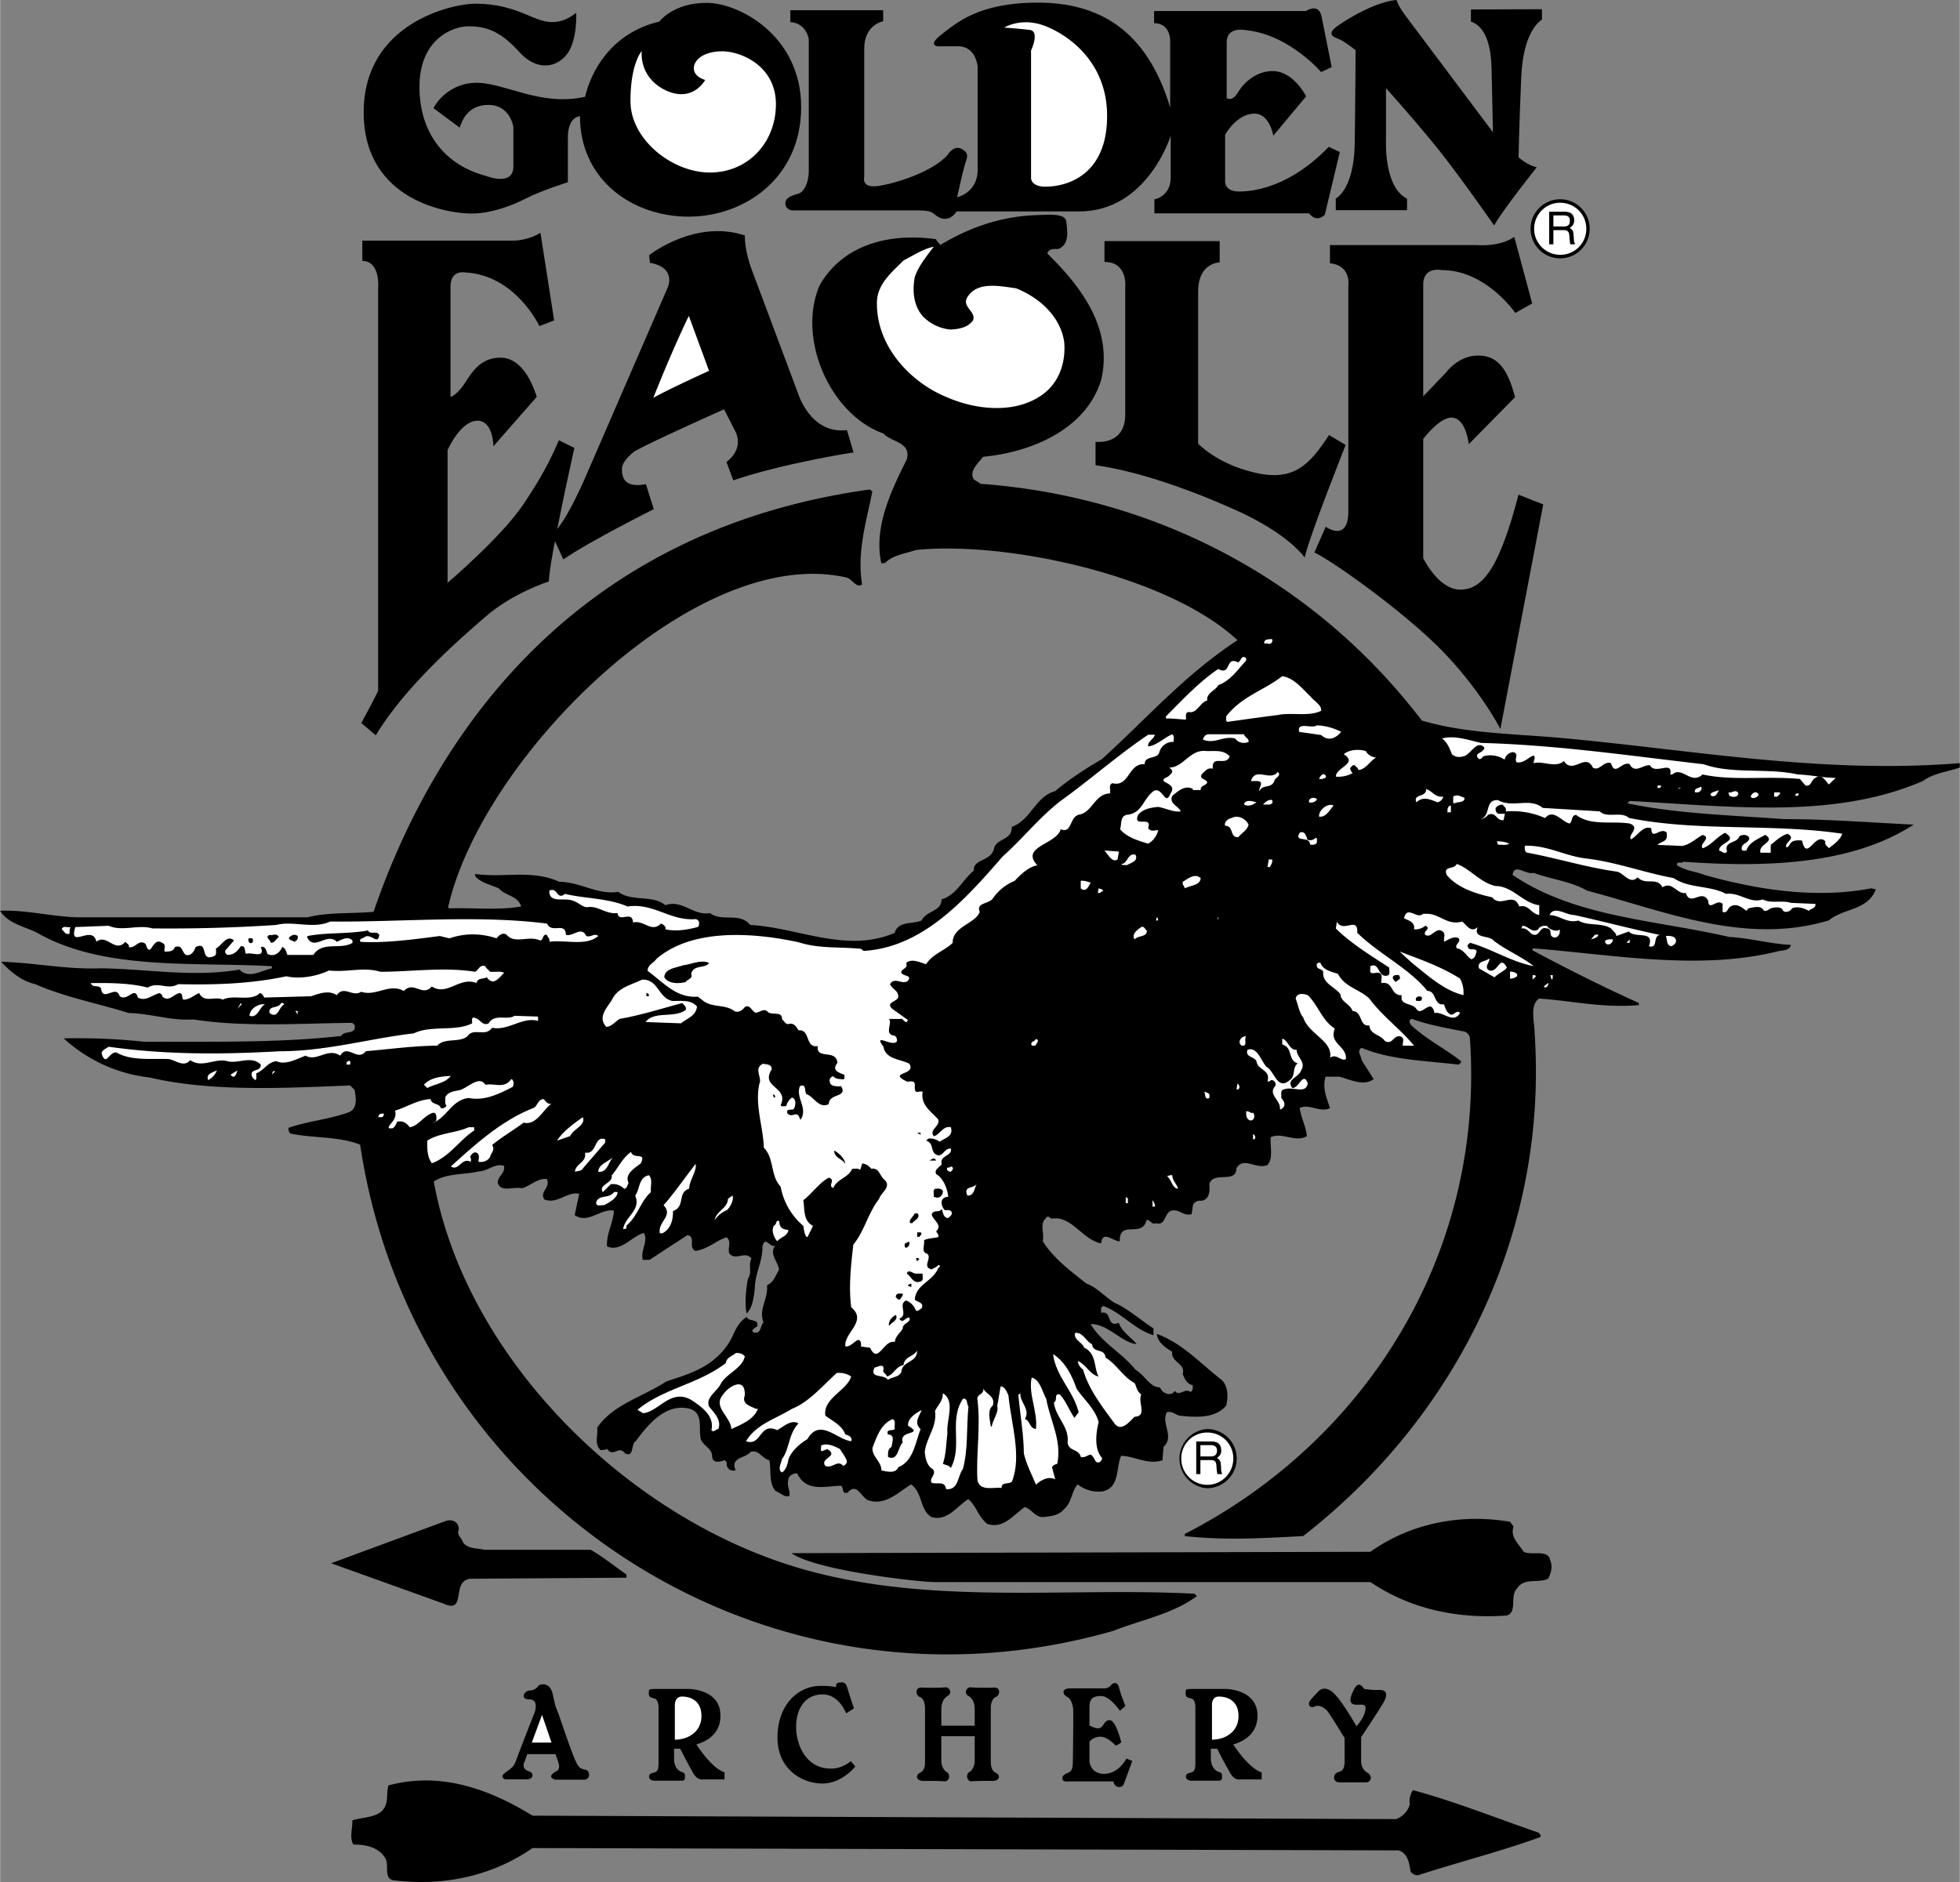
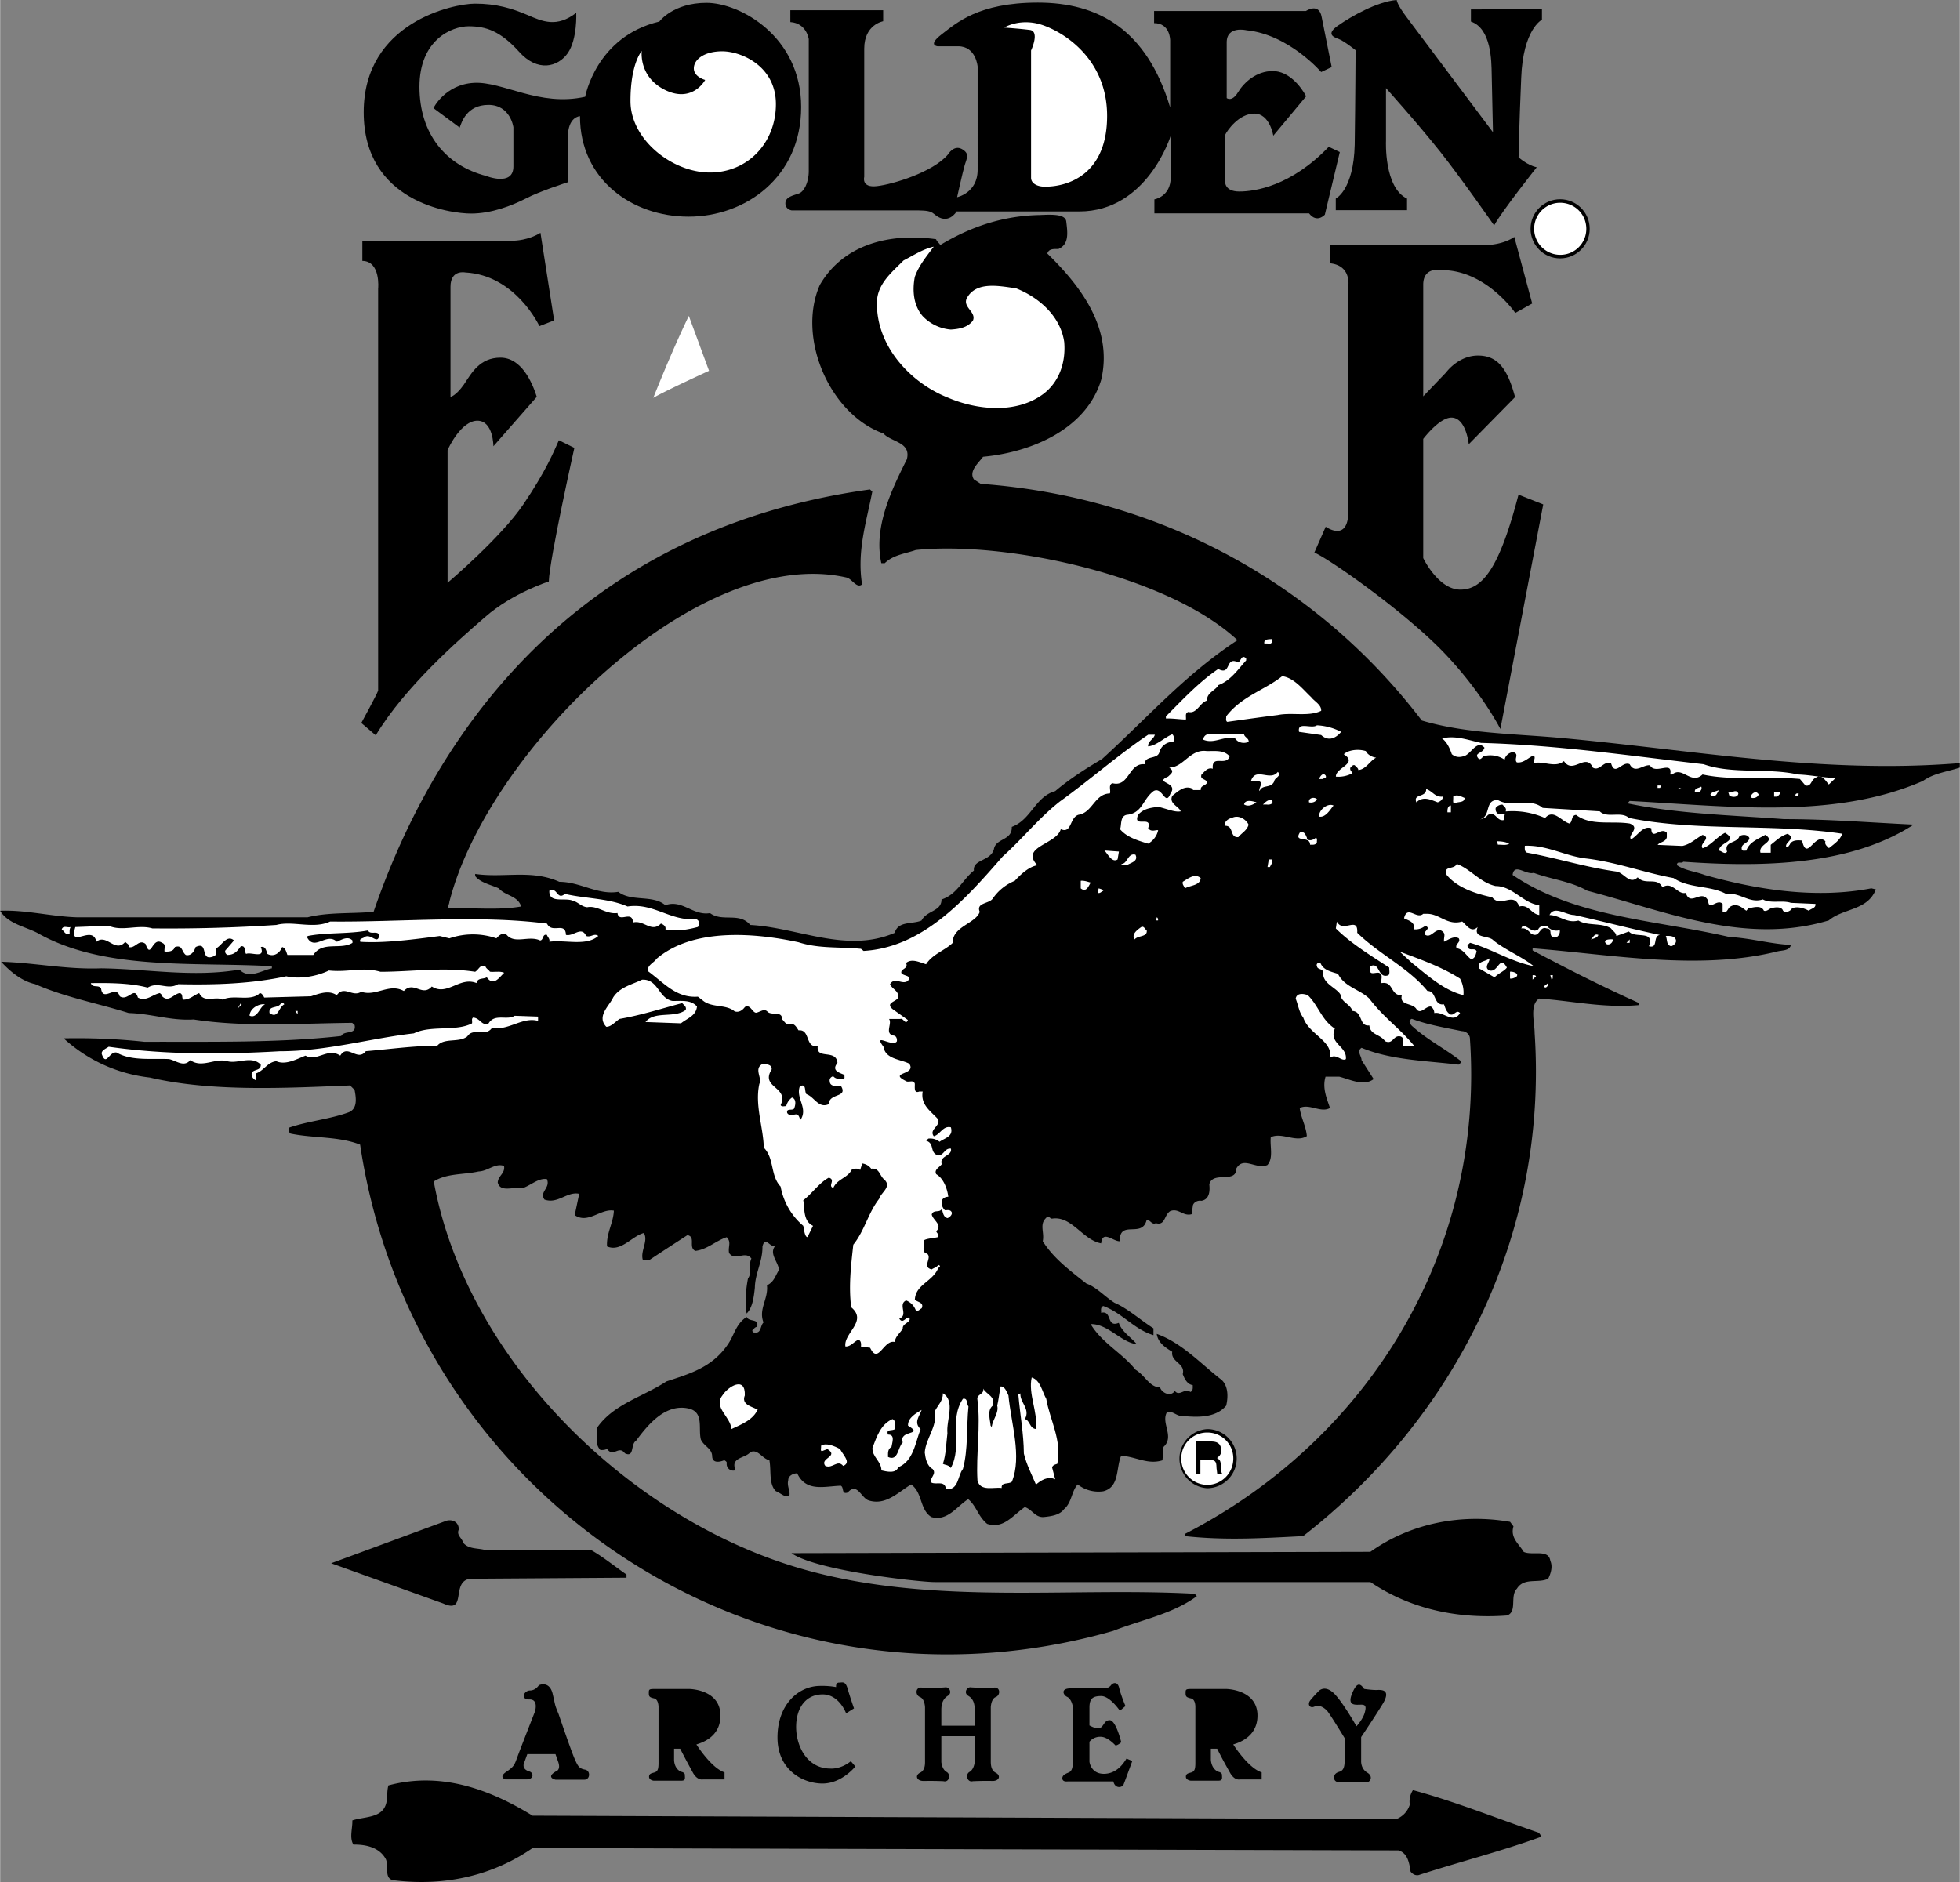
<svg xmlns="http://www.w3.org/2000/svg" width="2500" height="2401" viewBox="0 0 33.525 32.203">
  <rect x="0" y="0" width="33.525" height="32.203" fill="#808080" stroke="none" />
  <path d="M23.283 29.723v.41s-.009.13.104.198c.108.063.054.167-.014.167h-.445s-.108.009-.108-.081c0-.085.081-.095.113-.108.03-.019.067-.047.067-.173v-.396s-.243-.4-.297-.464c-.054-.059-.14-.112-.216-.076-.081.04-.13-.036-.072-.108.054-.067.139-.153.139-.153s.09-.108.239.014.41.585.41.585.117-.126.144-.243c.032-.117-.004-.13-.085-.126-.077 0-.221.022-.135-.189s.144-.171.207-.081c0 0 .14.022.225.018.09-.004.225.004.104.22-.128.212-.38.586-.38.586zM18.635 29.524c.04.022.099.049.148.049.099 0 .09-.139.198-.139s.198.378.198.378-.058.054-.099.054c0 0-.131-.148-.252-.148a.237.237 0 0 0-.193.085v.342s.022.207.247.207.342-.189.387-.261l.099.041s-.126.346-.148.4c-.018.054-.145.085-.176-.05h-.783s-.09.014-.09-.054.09-.086.126-.108c.032-.022.054-.067.054-.175 0 0 .013-.855.004-.918s-.036-.162-.104-.193c-.067-.032-.112-.144.059-.144h.594s.063-.005.099-.054c.036-.045.113-.067.14.045.027.117.108.311.108.311l-.095.081s-.171-.252-.319-.252-.202.045-.202.198v.305zM16.672 29.529h-.571v-.27c0-.113.032-.194.112-.243.081-.05.023-.153-.045-.144-.067.009-.306.009-.41.004s-.104.131-.022.162.086.175.086.175v.9c0 .059.009.176-.086.221-.09.045-.059.144.068.14a5.22 5.22 0 0 1 .333.004c.095.027.135-.113.054-.158s-.09-.171-.09-.171v-.441h.571v.441s-.009.126-.09.171c-.077.045-.036.185.059.158 0 0 .198-.009.329-.004.126.004.153-.095.062-.14-.09-.045-.085-.162-.085-.221v-.9s.004-.144.085-.175.081-.167-.022-.162-.337.004-.405-.004c-.067-.009-.126.094-.045.144.085.049.112.13.112.243v.27zM14.301 28.868s-.013-.077.05-.077c.059 0 .108-.032.148.108s.108.333.108.333l-.135.085s-.117-.324-.401-.324c-.288 0-.454.229-.454.558 0 .329.189.711.585.711 0 0 .171.019.351-.126l.077.09s-.229.292-.562.292c-.333 0-.77-.229-.77-.788s.351-.873.715-.882c.094-.003.189.002.288.02zM20.835 30.316s.067.009.067.054.018.099-.059.099h-.477s-.081-.009-.081-.067.049-.059.099-.076c.05-.018.063-.059.063-.162v-.958s.004-.126-.072-.144c-.076-.018-.095-.027-.095-.09s0-.072.104-.072h.59s.513.005.535.428c.019.423-.387.508-.414.522 0 0 .257.405.486.477v.121h-.378s-.085.022-.162-.112c-.059-.108-.135-.238-.221-.414h-.108v.189c.001-.002.001.147.123.205zM11.646 30.316s.067.009.067.054.018.099-.054.099h-.482s-.076-.009-.076-.067.049-.059.099-.076c.05-.018.063-.059.063-.162v-.958s0-.126-.072-.144c-.076-.018-.094-.027-.094-.09s0-.072.099-.072h.594s.513.005.531.428c.022.423-.383.508-.41.522 0 0 .256.405.481.477v.121h-.372s-.09.022-.167-.112c-.059-.108-.13-.238-.22-.414h-.104v.189c0-.002-.005.147.117.205zM9.018 30.015H9.5l.049.14c.045.139-.045.157-.045.157-.175.104-.004.14-.004.14h.495c.099 0 .108-.153.013-.171-.099-.019-.121-.05-.18-.185-.059-.131-.274-.765-.274-.765-.072-.175-.05-.126-.104-.355-.059-.225-.234-.14-.234-.14s-.054.09-.153.09-.175.153-.009.153c.162-.004.095.207.095.207s-.261.666-.306.792c-.045.122-.054.153-.189.243-.13.09-.013.126-.013.126h.364c.126 0 .126-.112.049-.135-.153-.045-.085-.162-.085-.162l.049-.135zM24.345 6.782l.392-.41s.207-.288.545-.288c.333 0 .504.22.634.711l-.792.806s-.045-.455-.297-.455c-.144 0-.333.176-.482.364v2.039s.257.54.635.54.666-.36.995-1.625l.423.167-.733 3.843s-.324-.644-.99-1.332c-.671-.688-1.904-1.557-2.192-1.688l.194-.441s.387.279.387-.266V4.892s.054-.351-.315-.387v-.311h2.515s.383.036.639-.14l.306 1.139-.289.162s-.5-.733-1.255-.733c0 0-.32-.072-.32.248v1.912z" />
-   <path d="M22.734 7.443l.284.171s-.603 1.512-.702 1.926c0 0-.27-.41-1.206-.824-.936-.418-1.759-.67-2.371-.756v-.4s.508.067.508-.464V4.914s.049-.432-.355-.432v-.356h1.971v.364s-.369 0-.369.5v2.601s.324.351.985.5c.657.149.926-.144 1.255-.648zM11.047 8.285l.135.427s-1.098.549-1.548.86l-.197-.432s.171-.068.554-.927l1.431-3.298s.153-.337-.306-.418l-.014-.131s.783-.621 1.638-.337c0 0-.013.252.131.621l.778 2.079s.211.707.837.63l.113.382s-1.202.185-2.057.478l-.117-.315s.288-.189.166-.495l-.207-.405s-1.134.504-1.521.711c0 0-.226.158-.226.311.001.155.046.326.41.259z" />
  <path d="M6.196 4.464v-.346h2.601s.239-.005.446-.135l.234 1.499-.252.098s-.405-.873-1.269-.918c0 0-.252-.054-.252.243v1.886s.09-.014.229-.211c.135-.204.275-.46.626-.46.355 0 .54.414.621.67l-.742.846s0-.437-.274-.437-.492.456-.51.505v2.268s.914-.774 1.296-1.341c.387-.571.527-.914.608-1.098l.265.131s-.427 1.908-.437 2.286c0 0-.616.193-1.089.607-.473.409-1.372 1.197-1.872 2.025l-.247-.211s.266-.486.288-.554v-6.88c.001 0 .046-.469-.27-.473zM23.188.859s-.202-.162-.292-.193c-.09-.032-.22-.085 0-.234.22-.153.662-.405.995-.432 0 0 .004.077.175.301l1.472 1.962-.022-1.003c-.004-.207-.004-.77-.355-.891V.162l1.215-.004v.18s-.324.158-.355.999c-.036.837-.045 1.354-.045 1.354s.144.135.311.171c0 0-.594.747-.729.995 0 0-.545-.783-.918-1.255-.378-.477-.932-1.094-.932-1.094v.905s-.036.796.36.985v.198h-1.219v-.199s.306-.144.324-.922c.011-.778.015-1.616.015-1.616z" />
  <path d="M15.714 3.6h-2.173s-.108-.014-.108-.122c0-.113.144-.135.229-.167.085-.027.171-.18.171-.383V.67s-.036-.274-.315-.292V.175h1.588v.189s-.324.054-.324.468v2.196s-.054.188.216.157c.274-.031.958-.238 1.215-.54 0 0 .099-.171.239-.095.14.081.085.153.049.275-.036.122-.13.549-.13.549s.351-.072.351-.468V1.139s-.027-.347-.333-.347h-.351s-.18-.013.067-.203c.248-.189.625-.544 1.647-.544 1.031 0 1.863.455 2.264 1.795V.693s.004-.297-.275-.297V.189h2.597s.225-.153.27.104l.171.855-.18.085s-.554-.644-1.278-.715c0 0-.338-.081-.338.207v.954s.09.072.193-.099.315-.364.594-.364c.274 0 .481.261.572.432l-.562.674s-.059-.378-.324-.378-.468.293-.5.365v.788s-.022.18.243.18c.266 0 .882-.09 1.53-.765l.189.09-.256 1.071s-.135.153-.27-.022h-2.646v-.24s.279-.045.279-.374v-.715s-.396 1.296-1.566 1.296h-2.097s-.145.252-.383.045c-.067-.059-.152-.059-.265-.063z" />
  <path d="M7.861 2.183l-.449-.333s.198-.405.693-.432c.495-.027 1.116.414 1.903.238 0 0 .185-1.03 1.269-1.287 0 0 .234-.32.806-.32.576 0 1.62.576 1.62 1.782s-.958 1.876-1.926 1.876c-.967 0-1.858-.634-1.858-1.719 0 0-.207.005-.207.36v.77s-.481.153-.72.279c-.24.122-.586.257-.937.257S6.219 3.46 6.219 1.921 7.754.063 8.123.063s.63.081.896.193c.26.113.503.221.836-.036 0 0 .022.446-.144.688-.171.244-.522.33-.837-.026C8.555.531 8.312.45 8.015.45c-.292 0-.842.234-.842 1.035 0 .806.45 1.346 1.139 1.525 0 0 .468.189.468-.162v-.67s-.049-.383-.427-.383c-.374 0-.46.302-.492.388z" />
  <circle cx="26.687" cy="3.915" r=".506" />
  <path d="M21.154 24.957a.503.503 0 0 0-.504-.504.507.507 0 0 0 0 1.012.509.509 0 0 0 .504-.508zM9.108 31.068l14.774.059a.385.385 0 0 0 .233-.248.356.356 0 0 1 .054-.248c.729.198 1.431.481 2.142.725.014.009.054.041.041.077-.684.248-1.395.427-2.088.652-.059.009-.099-.018-.135-.059-.022-.139-.045-.315-.207-.364l-14.814-.04c-.67.463-1.48.657-2.353.554-.203-.009-.1-.243-.158-.365-.104-.194-.329-.252-.554-.248-.072-.117-.013-.279-.018-.414.198-.067.495-.036.572-.27.036-.099.013-.22.045-.329.891-.238 1.719.059 2.466.518zM7.844 26.176c-.041.095.062.145.076.221.095.112.239.09.365.122h1.818c.207.117.405.279.612.423v.054l-2.677.018c-.333.049-.045.612-.459.423l-1.917-.688 1.976-.729c.111-.028.215.035.206.156zM25.889 26.118c-.059.193.094.301.175.436.144.068.427-.054.455.153.045.099.009.216-.036.306-.167.085-.414-.027-.535.171-.126.126.013.396-.171.459-.859.063-1.661-.117-2.335-.572h-7.457c-.248 0-2.021-.193-2.448-.495l9.904-.023c.675-.481 1.539-.661 2.39-.513l.058.078z" />
  <path d="M18.238 3.789c.022.185.054.391-.135.472-.077 0-.162-.009-.189.077.562.549 1.129 1.274.922 2.16-.256.851-1.201 1.242-2.021 1.318-.085.113-.247.248-.157.387l.117.076c2.979.216 5.706 1.638 7.546 4.05.725.216 1.53.225 2.313.292 2.272.202 4.518.63 6.89.437v.076c-.212.072-.446.095-.63.229-1.521.662-3.308.432-5.018.342l-.036.041c.854.18 1.772.202 2.677.27.751 0 1.476.059 2.218.094-1.075.698-2.569.733-3.942.635-.027.041-.108-.022-.108.059.14.094.319.108.473.167.877.248 1.89.414 2.853.229l.077.018c-.139.364-.553.319-.805.531-1.436.432-2.826-.167-4.131-.508-.284-.162-.617-.194-.918-.306-.13.041-.333-.175-.36.036 1.075.729 2.448.769 3.708 1.062.364.018.711.121 1.053.135-.022.104-.153.09-.234.112-1.345.333-2.844.05-4.185-.054v.036c.599.319 1.206.625 1.818.9v.036c-.603.054-1.139-.072-1.706-.112-.167.108-.077.41-.077.594.229 3.438-1.354 6.574-3.96 8.604-.688.036-1.332.076-2.025 0v-.036c3.119-1.602 5.13-4.811 4.878-8.474 0-.072-.067-.13-.135-.13-.288-.059-.585-.108-.859-.211-.081.031-.014.112.018.135.243.221.567.387.824.59.009.031-.027.04-.041.059-.562-.068-1.157-.077-1.661-.288-.09.059 0 .139 0 .211l.207.324c-.171.131-.405.005-.589-.041h-.234c-.059.194.022.374.076.536-.157.09-.351-.081-.518 0 .022.171.108.311.122.481-.185.117-.423-.072-.617.018-.018.158.05.355-.058.477-.198.081-.41-.157-.531.059 0 .266-.4.036-.463.27.014.122 0 .261-.135.283-.068-.013-.148.032-.148.099l-.019.13c-.148.041-.22-.108-.364-.054-.108.063-.085.256-.248.207-.072.036-.094-.062-.158-.054-.076.319-.468-.014-.459.364-.112.005-.297-.198-.319.036-.319-.059-.504-.477-.841-.423-.036 0-.063-.067-.099-.014-.122.113-.027.248-.059.4.18.288.455.495.747.725.176.063.315.225.481.329.221.094.445.297.666.437v.117c-.333-.099-.535-.382-.859-.499-.05.022-.036.072-.036.117.193-.049.085.261.302.171.054.157.207.243.306.364-.256-.022-.495-.351-.787-.342.193.324.54.495.765.778.176.108.234.297.423.306.023.086.176.171.252.059.077.104.171-.059.265.018.05-.022.041-.072.041-.117-.095-.014-.14-.108-.171-.189.049-.188-.207-.202-.18-.382-.117-.072-.243-.153-.265-.306.432.153.765.522 1.111.788.113.107.113.292.077.44-.193.229-.544.198-.801.171-.077-.022-.126-.081-.212-.059-.108.185.135.418-.059.594l-.018.229c-.257.081-.464-.068-.707-.077-.09.203-.022.536-.306.607a.572.572 0 0 1-.437-.117c-.108.117-.099.31-.234.423-.077.104-.221.121-.347.135-.148.009-.193-.126-.324-.171-.212.148-.365.378-.644.288-.162-.135-.176-.297-.324-.423-.185.112-.355.387-.63.306-.203-.126-.148-.418-.347-.558-.225.135-.432.364-.725.274-.13-.041-.198-.32-.36-.135-.112.036-.058-.085-.117-.117-.284.009-.594.112-.747-.212-.067 0-.153.041-.153.117-.027.104.041.189.018.27-.077.032-.153-.054-.229-.081-.126-.122-.077-.355-.112-.531-.122-.022-.198-.203-.329-.135-.081.104-.347.085-.248.306a.112.112 0 0 1-.153-.113c.009-.031-.022-.045-.041-.058-.072.031-.198.058-.207-.059 0-.144-.135-.171-.193-.293-.05-.184.058-.468-.207-.531-.396-.09-.693.266-.905.554-.094.054-.022.292-.189.211-.104-.144-.198.081-.306-.077-.027.022-.076.022-.112.022-.108-.117-.041-.234-.054-.387.283-.401.77-.518 1.184-.788.382-.126.778-.234 1.048-.63.112-.158.135-.351.324-.473.041.095.221.018.176.171-.032 0-.054.036-.077.054-.009.022.018.049.041.041.112.018.09-.117.148-.171-.09-.229.085-.401.059-.635.126-.063.14-.162.207-.266-.022-.157-.198-.297-.036-.441-.099.13-.193-.175-.248.041.004.261-.126.455-.13.707-.018.158-.036.333-.14.441-.036-.167-.014-.409.022-.599.077-.108 0-.216.059-.342-.108-.144-.279.054-.382-.095-.022-.108.045-.185-.041-.27-.189.062-.333.211-.536.234-.126-.059.014-.239-.135-.27-.216.14-.436.283-.647.423h-.117c-.045-.153.099-.324.018-.459-.203.05-.392.333-.63.229-.013-.225.108-.4.117-.612-.225-.041-.441.234-.67.077l.077-.365c-.207-.045-.365.18-.594.099-.094-.135.108-.198.041-.351-.148-.022-.279.112-.423.158-.14-.036-.374.081-.418-.1.009-.121.13-.153.108-.283-.153-.054-.274.09-.437.095-.252.058-.54.027-.765.171.554 3.06 3.384 5.832 6.39 6.655 2.183.599 4.478.284 6.628.4l.036.041c-.414.306-.95.405-1.431.594-6.025 1.724-11.983-2.286-12.883-8.32-.365-.145-.801-.108-1.188-.189-.032-.022-.041-.059-.036-.099.333-.117.697-.144 1.03-.266.158-.063.122-.261.099-.383l-.077-.076c-1.106.045-2.367.112-3.424-.135a2.612 2.612 0 0 1-1.476-.671c.455-.009.927.009 1.382.059 1.129-.004 2.281.022 3.366-.099.054-.104.266-.013.229-.189l-.041-.036c-.918.009-1.836.077-2.713-.058-.389.025-.726-.101-1.109-.11-.531-.167-1.093-.27-1.602-.495-.229-.049-.432-.22-.581-.382.558.014 1.116.135 1.71.112.783.009 1.562.158 2.367.022.162.167.378.014.554-.022v-.036c-1.336-.076-2.871.081-4.014-.571-.221-.112-.5-.157-.635-.378.441-.018.873.099 1.318.112h3.942c.351-.09.751-.059 1.129-.094.814-2.376 2.943-6.458 8.492-7.227l.04.036c-.099.513-.266 1.017-.175 1.588-.09.077-.171-.094-.266-.117-2.547-.581-6.147 2.983-6.795 5.553 0 .036-.041.09 0 .108.41-.013.846.036 1.229-.032-.059-.188-.27-.18-.382-.31-.14-.063-.32-.099-.405-.211v-.036c.491.072.963-.081 1.44.135.36 0 .653.229 1.008.171.229.176.589.045.805.229.292-.104.473.185.765.135.211.158.5-.022.688.203.823.045 1.647.49 2.471.135.059-.207.301-.144.459-.211.09-.175.342-.153.342-.36.266-.086.355-.333.554-.495-.022-.193.283-.157.342-.364.031-.194.315-.145.306-.383.333-.122.4-.518.743-.612.243-.207.526-.387.801-.549.792-.72 1.413-1.44 2.317-2.034-1.188-1.107-3.955-1.701-5.503-1.543-.18.063-.382.081-.531.225h-.059c-.135-.612.171-1.246.437-1.777.076-.297-.266-.292-.4-.441-.923-.329-1.485-1.643-1.089-2.542.4-.693 1.192-.896 1.989-.783.014.041.05.063.072.099.522-.315 1.075-.5 1.696-.513.19-.007.442-.025.459.11z" />
  <path d="M11.781 5.405l.346.94s-.72.328-.954.463c.189-.472.388-.944.608-1.403zM17.636 3.042V.864s.153-.324-.018-.351c-.171-.022-.441-.041-.441-.041s.256-.162.621-.054c.365.112 1.139.567 1.139 1.566s-.666 1.206-1.044 1.21c-.145.006-.257-.053-.257-.152zM10.976.873s-.059.445.405.67c.468.225.68-.175.68-.175s-.194-.05-.194-.198.171-.292.486-.292c.319 0 .918.248.918.904 0 .662-.481 1.17-1.129 1.17s-1.359-.567-1.359-1.22c-.001-.648.193-.859.193-.859zM15.971 4.221c-.117.157-.257.324-.324.518-.045.234-.022.49.135.67a.749.749 0 0 0 .481.23c.14-.009.284-.032.378-.153.067-.153-.198-.234-.095-.4.167-.279.562-.189.833-.153.396.157.761.481.824.918.031.364-.095.697-.365.896-.459.337-1.125.27-1.62.059-.63-.248-1.229-.869-1.219-1.629.004-.32.256-.518.455-.72.17-.087.332-.196.517-.236zM27.135 3.915a.443.443 0 0 1-.445.445.445.445 0 1 1-.004-.891c.251 0 .449.198.449.446z" fill="#fff" />
-   <path d="M26.5 4.18h.072v-.242h.18c.117 0 .085.104.099.171l.009.071h.086c-.032-.049-.019-.062-.027-.135-.009-.099-.009-.108-.067-.144.054-.041.076-.067.076-.139-.009-.126-.094-.14-.18-.14H26.5v.558z" />
  <path d="M26.748 3.686c.045 0 .117.009.104.108-.004.072-.054.081-.104.081h-.176v-.189h.176zM21.096 24.957c0 .248-.198.45-.445.45a.446.446 0 0 1-.445-.445.441.441 0 0 1 .445-.45.442.442 0 0 1 .445.445z" fill="#fff" />
  <path d="M20.461 25.223h.072v-.239h.185c.113 0 .081.104.095.167l.009.072h.086c-.027-.05-.018-.059-.022-.135-.009-.094-.014-.104-.068-.14.054-.045.072-.067.072-.139-.009-.126-.09-.144-.18-.144h-.248v.558z" />
-   <path d="M20.713 24.728c.041 0 .113.013.104.108-.009.072-.058.085-.104.085h-.18v-.193h.18zM13.486 21.046c-.018.108-.126.117-.193.193-.031-.031-.117-.171-.054-.27.054-.018.022-.104.09-.072 0 .118.067.141.157.149zM19.755 20.646h-.041v-.112c.014.031.05.067.041.112zM19.292 20.534v.054h-.036v-.099c.017-.01.045.022.036.045zM12.434 20.705a.49.49 0 0 0-.211.171c.031-.157.22-.198.229-.364l.077-.054c.026.062-.032.192-.095.247zM10.562 20.398c0 .099-.144.18-.234.225-.049-.009-.144.036-.13-.059.058-.13.207-.045.306-.167h.058zM16.546 20.457c-.077-.18.122-.104.171-.216-.053.072-.045.225-.171.216zM20.151 20.34c-.099-.005-.108-.149-.189-.216.027-.004.059-.022.09-.014 0 .091.081.154.099.23zM11.133 20.398c-.18.158-.229.418-.418.572 0 .018.004.049-.022.059h-.036c.04-.221.311-.32.207-.572.085-.113.054-.311.234-.347.071.068.022.189.035.288zM16.294 19.976c.018.036-.018.054-.032.077-.045-.018-.076-.018-.058-.077.046.018.059-.041.09 0zM11.786 20.34c-.207.067-.059.306-.275.382 0 .153-.036.306-.184.382h-.041c-.041-.202.238-.297.063-.481.198-.225.36-.468.549-.707.022.127-.104.267-.112.424zM10.233 20.052c-.004-.122.149-.162.252-.252-.081.085-.094.265-.252.252zM10.962 19.904c-.099.081-.288.184-.211.337-.022.036-.022.095-.077.1a.263.263 0 0 0-.229-.077l-.135.135c-.085-.13.175-.148.153-.288.122-.144.175-.288.329-.4.044.139.265-.01.17.193zM10.35 19.494v.058l-.382.441c-.019.049-.095.041-.135.059.009-.145.207-.162.171-.329.216.036.148-.297.346-.229zM21.456 19.494h-.022v-.09c.022.009.058.058.022.09zM8.109 19.345c-.238.149-.427.455-.724.559-.081-.113-.081-.248-.077-.387.211-.135.481-.126.707-.229h.094v.057zM9.751 19.44l-.225.077c.104-.158.27-.279.441-.401.059.139-.171.207-.216.324zM6.565 19.058c0 .027-.014.058-.041.058h-.057c.013-.054.04-.068.098-.058zM21.434 19.04c.041.045.022.148-.059.13-.059-.031-.059-.085-.059-.153.05-.014.073.041.118.023zM9.432 18.886c-.135.086-.256.378-.477.324-.176.131-.378.248-.54.383.059.076-.022.144-.036.207-.045.067-.112.09-.193.081-.014-.031.036-.122-.036-.157-.059-.022-.099.045-.112.077.027.018.014.058.014.081-.158-.09-.203.167-.342.077.427-.387.869-.783 1.399-.995.085-.022.085-.157.189-.157.039.039.066.093.134.079zM20.687 18.729v.059c-.09.041-.063-.072-.09-.112.027.017.067.017.09.053zM21.182 18.639h-.032l.018-.099c.014.009.059.063.014.099zM8.766 18.599c-.229.117-.477.243-.751.189-.288.031-.369.328-.607.423.022.009.036-.022.054-.041 0-.054.009-.13-.054-.13-.158.045-.248.225-.4.248-.063-.077-.113-.113-.216-.095-.018.036-.032.085-.077.113-.022-.005-.059.018-.072-.018.049-.09.148-.144.113-.284.207-.063.382-.185.607-.198.022.108.153.063.175.157.041.004.067-.004.099-.041-.036-.036-.018-.099-.022-.148.049-.095.148-.099.229-.117.148-.027.346-.27.459-.094.148-.036.319.077.441-.099.045.013.049.098.022.135zM7.708 18.41c-.094.126-.266.135-.4.207l-.058-.055c.103-.121.292-.144.458-.152zM4.648 18.387l.019-.058h.04zM3.96 18.41l-.018-.022.117-.072c-.014.035-.036.147-.099.094zM3.56 18.481c-.05-.104.081-.13.148-.167a.309.309 0 0 1-.148.167zM5.989 18.216h-.062c-.014-.041.022-.072.062-.059v.059zM22.181 17.964c-.005.126.167.207.076.351-.049.131-.261.148-.153.302.117.009.189-.297.266-.077-.036.189-.252.045-.401.099-.076.009-.045.09-.054.148.041.041.076.104.041.157-.022.014-.032.045-.063.036.022-.153-.216-.252-.077-.4.018-.05-.018-.09-.058-.099-.027-.004-.041.036-.077.022.058-.207-.171-.184-.189-.346-.041-.081-.198-.067-.153-.194.167-.058.229.185.324.292.135.063.185.419.4.225.104-.072.036-.211.135-.284-.175-.054-.076-.27-.265-.324v-.099c.104.024.117.2.248.191zM17.721 17.874c-.013.032-.049.013-.072.018-.036-.081.049-.059.072-.117.063.032.018.058 0 .099zM21.316 17.734c-.045.041.036.176-.076.158-.086-.054-.005-.171.076-.158z" fill="#fff" />
  <path d="M9.203 17.469c-.266-.077-.513.175-.788.117-.112.167-.319-.013-.423.148-.144.113-.392.018-.513.158-.423.004-.837.063-1.224.095-.144.188-.311-.135-.437.076-.216-.144-.4.112-.594 0-.153.059-.342.167-.5.095-.153.018-.207.157-.342.207-.004.045.014.09-.018.117-.045-.032-.072-.072-.059-.13.045-.059.157-.031.153-.135-.158-.162-.392-.009-.572-.059-.211-.059-.432.126-.634-.018-.108.13-.248.004-.364-.018-.284-.014-.644.036-.896-.112-.13-.022-.176.243-.252.031-.022-.063.072-.099.117-.13.95.135 1.917.135 2.925.077.806 0 1.548-.221 2.295-.306.292-.144.72-.027.995-.171.009-.036-.014-.076.018-.099.122.004.148.153.266.099.104-.175.319-.045.445-.13l.401.014v.074zM5.089 17.356l-.04-.058h.04zM4.86 17.186c-.099.049-.103.256-.252.148-.022-.139.149-.067.198-.171.018 0 .045-.004.054.023zM4.531 17.186c-.09.036-.13.252-.265.193.009-.135.175-.212.265-.193zM4.059 17.262l.059-.099.013.023zM22.37 17.028c.184.18.238.428.463.572-.108.261.211.297.189.522-.072.049-.167-.104-.27-.022.05-.292-.364-.4-.459-.688-.072-.09-.085-.212-.13-.324.018-.109.148-.083.207-.06zM26.429 16.897l-.022-.018.076-.059c.013-.004-.009.082-.054.077zM11.498 17.127c.148.004.315-.027.423.095-.018.162-.162.198-.274.288l-.607-.022c.153-.198.495-.059.688-.207.018-.058-.032-.081-.059-.117-.36.094-.702.207-1.071.27-.072.045-.148.14-.229.135-.171-.18.054-.36.117-.5.113-.18.32-.22.495-.306.278-.014.278.315.517.364zM26.563 16.686c-.009.022.009.063-.022.076l-.022-.076h.044zM26.275 16.704l-.059.058v-.076c.019 0 .046-.004.059.018zM25.929 16.722c-.031.009-.054.027-.099.022v-.117c.049-.008.175.032.099.095zM8.379 16.627c.081.009.176-.014.243.018-.095.094-.185.234-.297.077-.059.036-.158.004-.176.099-.288-.117-.5.229-.765.059-.162.185-.311-.104-.478.077-.252-.14-.477.099-.729.013-.153.099-.293-.117-.419.059-.135-.094-.301-.027-.44.018l-.801.022c-.014-.031-.059-.112-.099-.054-.167.117-.428 0-.612.09-.122-.067-.32.067-.401-.113-.09.036-.162.113-.27.113-.036-.027 0-.09-.059-.113-.104.009-.193.171-.306.054.009-.027-.022-.031-.036-.054-.126.023-.239.153-.378.077-.058-.203-.171.072-.311-.022-.063-.211-.288.113-.319-.135-.045-.068-.144 0-.175-.09.292-.004.675-.004.972.077.185-.112.338.049.522-.059.612.014 1.242-.004 1.85-.135.229.054.526 0 .729-.099.333.036.576-.067.882.022.536 0 1.071-.085 1.62 0 .072-.045.077-.126.176-.095.005.036.054.058.077.094zM22.887 16.664c.113.225.365.261.536.423.239.319.522.509.765.806h-.193c-.009-.054.041-.126-.036-.158-.13-.031-.126.144-.266.081-.09-.126-.252-.104-.27-.27-.18.022-.108-.234-.288-.248-.041-.122-.194-.148-.207-.283-.077-.122-.32-.189-.293-.387-.027-.059-.099-.036-.108-.095-.018-.036.018-.072.059-.058.049.13.193.152.301.189zM25.475 16.605c.157.045.175-.279.301-.049-.045.063-.139.094-.211.167l-.266-.153c-.04-.13.117-.112.176-.171.022.058-.104.147 0 .206zM24.975 16.745c.045.085.067.18.058.283-.333-.081-.607-.333-.882-.553l-.211-.194c.351.135.711.257 1.035.464zM27.823 16.132l.054-.058v.058zM27.589 16.074c.004.059-.067.108-.112.077-.077-.081.072-.081.112-.077zM28.665 16.074c.022.059-.036.104-.077.117-.09-.018-.063-.117-.094-.175.068-.005.149 0 .171.058zM27.342 15.998c-.018.049-.081.063-.13.076.049-.04.058-.104.13-.076zM19.615 15.921c.014.117-.148.081-.207.153-.058-.085.036-.157.113-.211.049-.023.063.04.094.058zM1.206 15.863c-.022.031-.018.076-.018.112-.077.027-.085-.036-.135-.072.027-.076.099-.023.153-.04zM26.312 15.903c.031-.062.09-.062.148-.062a.2.2 0 0 0 .193.081l.022-.018c.032.059-.045.194-.135.113-.036-.041.009-.13-.081-.13-.135-.05-.112.175-.266.09-.045-.045-.09-.104-.171-.09l.022-.045c.097-.002.164.133.268.061zM23.216 15.961c.378.369.877.599 1.201.995.162 0 .099.256.283.229.023.059.036.126.104.171.072.032.104-.09.171-.022-.117.194-.284-.032-.441 0a.133.133 0 0 0-.059-.112c-.095-.004-.176.148-.248.041-.072-.108-.292-.054-.248-.234-.202.009-.135-.243-.347-.207-.018-.059.036-.139-.04-.175-.05-.018-.171.049-.153-.054v-.059c.171-.085.122.221.311.153.031-.036.009-.095.014-.13-.315-.207-.657-.414-.914-.67l.018-.117c.105.205.365-.105.348.191zM9.355 15.804c.085.18.315-.041.324.193.13.031.266-.157.346.018.081.031.135-.054.207 0-.203.18-.558.063-.837.099.014-.05-.032-.081-.041-.117-.081-.022-.054.09-.117.095-.193-.09-.432.067-.571-.095-.063-.05-.13.004-.176.059a1.234 1.234 0 0 0-.805 0l-.165-.04c-.441.058-.954.126-1.359.099-.023-.063.049-.054.072-.081.112-.072.229.148.252-.036-.036-.081-.153.004-.193-.077-.333.063-.72.032-1.03.095l-.014.018c.13.252.333-.09.513.081.077-.036.189-.104.266-.022v.04c-.202.126-.513-.036-.67.207h-.443c-.018-.045-.031-.121-.09-.135-.041.104-.144.175-.252.117-.019-.05-.032-.14-.113-.117.085.211-.171.076-.252.117-.032-.041 0-.145-.09-.131-.063.09-.117.148-.23.148-.022-.009-.062-.059-.022-.09L4 16.092c-.122-.108-.211.09-.306.135-.009.045.022.112-.04.135-.248.104-.077-.27-.311-.157-.022.076-.081.157-.167.135-.076-.059-.054-.18-.188-.135-.022.076-.104.081-.176.076-.009-.054.031-.121-.041-.148-.175-.117-.189.302-.284.018-.117-.09-.175.085-.288.054.019-.045-.036-.059-.058-.09-.175.202-.32-.148-.495 0-.063-.311-.481.144-.36-.252l.571-.022c.234.103.5-.027.747.045a27.8 27.8 0 0 0 2.12-.059c.284-.077.634.076.922-.059 1.163.014 2.531-.117 3.709.036zM20.839 15.75l-.013-.054h.013zM19.809 15.75h-.036l.014-.054c.022.009.022.041.022.054z" fill="#fff" />
  <path d="M24.435 15.637c.203.014.333.203.576.131.077.059.149.202.266.095-.085.202.189.135.27.229.207.166.482.274.688.44-.391-.076-.72-.297-1.089-.4-.022.022-.059.045-.036.072.023.081.122 0 .149.076-.022.068-.022.108-.09.135-.081-.049-.135-.175-.252-.189-.036-.077.077-.095.036-.171-.085-.045-.171.022-.252.059-.009-.095.045-.14-.054-.194-.108-.027-.167.135-.266.077-.049-.067.113-.104 0-.157a.262.262 0 0 1-.193.062c.022-.13-.104-.153-.171-.189.054-.234.216.027.328-.077h.09zM28.395 15.998c-.13.018-.022.238-.189.193.104-.283-.238-.126-.342-.252l-.216.077c0-.054-.059-.085-.09-.13-.167-.104-.401-.036-.558-.135-.198.054-.319-.09-.495-.094.081-.167.279 0 .423 0 .486.107.972.237 1.467.341zM9.662 15.295c.329.081.743.072 1.071.216.445-.067.729.252 1.166.216.068.013.072.099.036.135-.171.045-.365.081-.554.04.014-.054-.041-.085-.077-.099-.162.166-.292-.067-.477-.018-.014-.221-.243.018-.266-.162-.198.027-.342-.135-.518-.099-.099-.009-.157-.09-.248-.112-.135-.059-.41.054-.4-.171.141-.072.127.172.267.054zM18.873 15.242c-.036.013-.054.049-.095.036l.014-.077c.031.009.059.013.081.041zM18.657 15.102c-.032.045-.072.18-.171.099v-.13c.068-.005.117.017.171.031zM20.538 15.025c-.009.13-.18.122-.27.176-.014-.041-.049-.068-.036-.113.09-.053.203-.152.306-.063zM25.583 15.161c.292 0 .473.297.747.328v.167c-.144-.019-.175-.185-.342-.145-.099-.265-.315.032-.463-.157-.288-.063-.594-.162-.778-.382-.068-.167.13-.085.171-.189.237.085.399.319.665.378zM21.758 14.706c.018.054-.019.09-.036.13h-.041l.022-.13h.055zM19.422 14.625c.054.113-.076.135-.148.18-.036-.009-.076.009-.095-.022.108.004.108-.194.243-.158zM19.116 14.706c-.095.063-.167-.094-.225-.153l.248.018-.023.135zM27.117 14.688c.522.059.999.243 1.512.337.261.18.621.122.896.27.238-.031.4.171.63.095.135.076.329.009.481.059l.419.018c.009.077-.077.077-.113.117-.085-.045-.198-.081-.288-.041-.022.045-.104.085-.153.041-.027-.081-.148-.059-.211-.041-.036.018-.067.054-.117.041-.045-.104-.189-.054-.265-.041l-.036.041c-.077-.059-.167-.135-.27-.072-.049.023-.054.126-.135.09v-.135c-.094-.099-.238.135-.247-.054-.108-.216-.306.112-.383-.135-.144.036-.229-.207-.4-.095-.09-.185-.292-.027-.423-.171-.14.135-.234-.081-.365-.099-.522-.072-1.012-.229-1.53-.324-.045-.022-.036-.072-.036-.117.377-.014.679.171 1.034.216zM25.816 14.436c-.054.036-.13.014-.193.018l-.018-.059c.077.001.148.01.211.041zM28.836 14.306c.018.054-.027.077-.059.112-.036.009-.067-.009-.09-.036 0-.045-.014-.095.031-.117.046 0 .095-.009.118.041zM22.356 14.337v.022c.041.036.113.014.148-.022.036 0 .018.059.022.081-.027.045-.077.036-.117.036 0-.162-.284-.027-.176-.207.082-.032.1.041.123.09zM19.444 14.072c.014.058-.022.058-.054.076l-.041-.036.058-.059c.01.009.015.023.037.019zM21.357 14.112c-.027.099-.117.14-.175.212-.153.013-.072-.194-.225-.194-.027-.067.059-.126.117-.135.108-.058.242.023.283.117zM24.759 13.9c0-.045 0-.108.059-.117v.117h-.059zM22.811 13.784c-.054.063-.135.211-.248.189-.009-.113.148-.239.248-.189zM21.492 13.729c-.059.041-.14.081-.212.036.019-.094.154-.054.212-.036z" fill="#fff" />
  <path d="M26.388 13.824l.977.059c.126.126.365-.009.5.113 1.179.238 2.443.09 3.649.27-.036.104-.131.171-.229.247-.014-.022-.081-.058-.059-.117-.18-.175-.315.365-.4-.013-.081-.009-.18-.009-.212.072-.018.018-.027.049-.058.041-.036-.085.18-.144.022-.229-.122.041-.185.108-.288.189v.135h-.175c-.045-.153.274-.184.081-.306-.113.068-.275.122-.324.271-.027-.005-.067.013-.077-.022-.022-.104.117-.099.13-.194-.031-.067-.121-.063-.171-.031-.041.13-.27.077-.211.265-.041.054-.09-.013-.135-.018-.013-.144.342-.158.1-.306-.153.081-.239.216-.383.265-.067-.081.162-.175 0-.229-.117.063-.203.158-.347.189l-.423-.018c.036-.049.14-.049.157-.13v-.077c-.104-.113-.261.148-.265-.077-.144-.054-.234.131-.347.189-.067-.072.171-.198-.022-.27-.306-.049-.666.045-.918-.148-.09.009-.054.112-.112.148-.14-.036-.275-.261-.418-.094a1.372 1.372 0 0 0-.675-.113c.022-.054-.022-.081-.054-.117a.14.14 0 0 0-.117.058c-.004.041.004.072.041.099h.117l-.022.108c-.126.019-.126-.153-.266-.09a.212.212 0 0 1-.135.077c.194-.054.068-.342.306-.329.25.142.547-.051.763.133zM21.758 13.689c.036.072-.045.085-.095.077h-.059c.032-.032.086-.091.154-.077zM22.527 13.675c-.018.045-.081.068-.135.054-.018-.076.09-.099.135-.054zM25.052 13.653c0 .09-.117.059-.176.095-.031-.004-.014-.072-.018-.117.063-.046.135-.001.194.022zM30.767 13.577c.004.018-.009.031-.014.04h-.04c-.005-.036.022-.045.054-.04zM30.447 13.559c.009.027-.022.049-.045.072h-.054v-.072h.099zM30.083 13.594c-.013.045-.067.068-.117.059l-.019-.022c.014-.05.091-.117.136-.037zM29.736 13.577c-.009.076-.108.063-.153.04l-.018-.058c.063.018.13-.068.171.018zM29.407 13.518c-.036.045-.045.13-.135.099l-.014-.022c.023-.05.096-.05.149-.077zM24.687 13.63c-.013.054-.045.081-.094.099-.122-.045-.248-.113-.365 0-.063-.153.175-.077.167-.229.121.045.152.148.292.13zM28.701 13.5l.018-.018h.041zM29.102 13.459c.018.05-.018.09-.059.099h-.049c-.018-.076.071-.071.108-.099zM28.413 13.441c.004.018-.009.027-.018.041h-.041v-.041h.059zM22.676 13.271c.022.049-.032.041-.054.059h-.059c.014-.041.067-.122.113-.059zM21.798 13.365c-.054.135-.207.05-.252.171-.031-.041.09-.158-.031-.171h-.117c.077-.252.329.014.459-.157.076.067-.059.103-.059.157zM23.387 12.964c.009.027-.022.036-.036.059h-.045v-.081c.022.005.067-.009.081.022zM21.033 12.942c-.059.18-.311-.041-.288.212-.09-.027-.135.045-.193.099-.032.09.072.067.099.135-.031.063-.121.05-.112.131h-.135V13.5c-.14-.077-.261.049-.352.117-.062.135.113.18.145.266-.108.022-.261-.054-.387-.076-.126.014-.252.031-.342.135-.099.238.248 0 .171.229.054.077.135.022.171.036a.35.35 0 0 1-.171.229c-.18-.054-.369-.112-.481-.248.032-.067-.009-.239.135-.248.252-.036.256-.27.441-.405.153-.081.198.274.288.041.144-.198-.297-.176-.041-.288.041-.041.108-.081.041-.135L20 13.134c.243 0 .355-.319.635-.283.141.005.295-.026.398.091z" fill="#fff" />
  <path d="M23.54 12.964c-.104.05-.175.203-.306.212 0-.036-.041-.054-.059-.081-.036-.014-.054.022-.076.04-.014.045.022.063.036.095a.506.506 0 0 1-.284.059c-.004-.158.387-.221.135-.383.081-.076.252-.094.378-.054.023.054.099.104.176.112zM25.335 12.712c1.305.036 2.552.221 3.807.365.491.175 1.093.058 1.611.175.238.009.4.054.648.059l-.117.112c-.05-.049-.117-.193-.229-.112-.077.031-.067.153-.171.13l-.095-.112c-.59-.054-1.143.036-1.665-.077-.198.185-.347-.148-.518 0h-.036c.05-.252-.256.014-.346-.157-.122-.014-.256.153-.347-.018-.13-.063-.252.22-.319-.018-.13-.045-.194.144-.311.076-.122-.265-.342.126-.495-.112-.148.126-.355-.009-.518.036-.004-.05.041-.095 0-.131-.085.027-.167.135-.288.117-.054-.059.049-.14-.059-.175-.067 0-.144.063-.148.13a.437.437 0 0 0-.365-.059c-.022.022-.045.059-.077.045-.104-.108.077-.09.095-.193-.131-.148-.234.126-.36.148-.076.022-.139.014-.198-.036-.032-.094-.081-.207-.167-.27.231-.057.457.032.668.077zM21.28 12.564c.005.05.09.072.077.131-.072.031-.175.022-.229-.059-.211-.05-.355.104-.553.018.013-.031.031-.085.094-.09h.611zM19.755 12.564c-.014.085-.121.112-.117.207.14-.009.288-.157.414-.207.041.036.022.085.022.131a.238.238 0 0 0-.243.175c-.031.13-.251.049-.251.207-.279-.027-.261.4-.554.324-.072.036-.022.117-.041.176-.261.004-.297.328-.535.364-.158.045-.113.329-.306.248-.072.261-.702.297-.4.617-.14.022-.279.148-.387.266a.836.836 0 0 0-.378.306c-.067.09-.288.067-.221.225-.072.203-.468.248-.463.531-.135.131-.342.189-.455.365-.108-.032-.243-.104-.342-.022.045.104-.095.094-.081.171.036.059.189.036.112.135-.099.076-.225-.077-.306.058.045.095.153.108.14.229-.032.072-.221.085-.099.194l.265.189c-.04.099-.076-.041-.13-.018h-.193c.063.081-.094.266.099.288.031.022.04.054.036.094-.068.113-.419-.162-.229.095.031.211.288.211.44.288.135.203-.387.14-.04.306.054.009.112-.027.135.036.004.054-.022.175.077.135h.058c-.04.229.14.337.266.477.036.122-.162.171-.076.288.108-.027.157-.185.292-.153.05.162-.112.185-.193.248a.258.258 0 0 0-.193-.054l-.036.036c.153.049.05.207.207.252.104-.009.104-.126.216-.117.027.13-.202.117-.157.266-.036.054-.135.09-.095.171.14.081.194.279.207.387-.045 0-.099.022-.112.072a.184.184 0 0 0 .054.158c.045 0 .094-.014.117.036.014.045-.045.09-.072.099-.077-.018-.077-.104-.099-.157-.036.072-.14.004-.171.094.018.099.193.18.076.288.014.036.05.054.036.099-.085.022-.185.022-.243.054.013.077-.054.207.049.229.099.072-.095.229.081.271.036-.027.085-.032.112-.077.059.018.014.041 0 .054-.094.233-.387.279-.4.54.041.045.162.045.117.148-.036.018-.054.054-.099.041a.287.287 0 0 0-.167-.175c-.148.067.045.252-.117.311.059.099.104-.027.171-.018.041.085-.121.095-.112.189-.045.077-.13.135-.135.229-.193-.049-.284.396-.423.099l-.158-.022c.009-.045 0-.113-.049-.113-.077.036-.126.117-.216.113-.036-.229.387-.432.099-.671-.045-.36-.005-.702.036-1.071.193-.238.252-.54.441-.783.031-.113.234-.212.077-.342-.072-.072-.077-.193-.212-.175a.224.224 0 0 0-.153-.09l-.036.112c-.031-.036-.09-.018-.135-.022-.072.162-.252.167-.324.328-.104-.031.049-.139-.077-.175-.162.085-.288.274-.437.387.027.13-.009.355.167.437l-.095.193c-.045 0-.059-.126-.072-.193a1.146 1.146 0 0 1-.387-.671c-.18-.189-.104-.481-.288-.666-.009-.355-.157-.729-.076-1.093.054-.099-.104-.261.058-.342.059.009.158.005.153.095-.202.319.302.292.153.612.022.036.063.013.095.018a.257.257 0 0 1 .099-.148c.081.027.059.135.036.189-.027.041-.14-.013-.117.077.081.104.171-.067.216.099l.013.013c.131-.198-.09-.373-.013-.571.117-.054.072.081.112.135.135.045.207.252.382.171.005-.193.329-.107.212-.306-.077.004-.189.004-.194-.077-.013-.049.018-.085.059-.094.045.054.113.045.171.054.036-.014.014-.054.023-.076-.077-.036-.221-.067-.135-.189l.013-.022c-.027-.238-.369-.045-.337-.283-.221.036-.122-.292-.329-.27-.036-.054-.067-.122-.153-.113-.067.027-.09-.049-.13-.076.009-.153-.185-.054-.252-.135-.059-.054-.126.014-.193.023-.067-.009-.095-.149-.189-.099-.04.054-.099.099-.175.076-.153-.13-.396-.054-.553-.193l-.077-.059c-.369.027-.576-.234-.86-.441 0-.104.104-.135.153-.207.616-.526 1.656-.45 2.43-.283.347.112.688.076 1.067.112l.045.036c1.026-.059 1.759-.905 2.38-1.616.347-.311.612-.652.977-.94.509-.365 1.008-.806 1.512-1.143h.115zM22.941 12.523c-.094.113-.22.167-.342.054l-.378-.054c-.036-.185.212-.045.306-.112a1 1 0 0 1 .414.112zM22.428 11.929c.05.068.18.131.171.234-.216.104-.504.022-.743.072-.288.036-.576.077-.864.117-.032-.022-.014-.063-.018-.094.266-.347.661-.45.958-.688.204.027.357.229.496.359zM21.316 11.264v.036c-.135.148-.27.351-.477.423-.031.081-.211.135-.189.265-.121.022-.175.234-.324.194-.063.022-.032.085-.041.13-.09 0-.225-.022-.342-.018v-.036c.288-.288.562-.585.895-.811.23.122.113-.229.342-.112.055-.036.055-.139.136-.071zM21.758 10.935c.022.054-.023.099-.077.076h-.054c-.014-.08.081-.072.131-.076z" fill="#fff" />
-   <path d="M4.324 16.074c0 .019.005.05-.018.059-.054.022-.063-.04-.059-.076.024.004.064-.019.077.017zM5.089 16.016c.014.049-.018.085-.058.099-.031-.023-.072-.023-.094-.059.022-.045.099-.086.152-.04zM4.766 16.034c-.059.045-.063.094-.135.099-.004-.049-.112-.099-.022-.135.053.013.125-.037.157.036zM11.097 17.015v.031h-.041v-.054c.018 0 .027.009.041.023zM12.127 16.475c-.054.104-.265.022-.306.189.036.085-.067.09-.094.14-.122.031-.297.031-.365-.081.005-.153.207-.162.324-.207.145-.015.293-.1.441-.041zM15.206 22.689c-.018-.085.059-.162.117-.189.049.09-.077.126-.117.189zM15.439 22.135c.014.045-.031.063-.041.099-.036.014-.054-.018-.077-.041.006-.071.06-.058.118-.058zM15.588 22.023L15.529 22c0-.022.036-.027.059-.036v.059zM15.781 21.793c-.009.045.027.112-.036.135-.13.045-.158-.09-.234-.135.022-.085.104 0 .153 0h.117zM15.723 21.542l-.036.041-.022-.054c.022-.001.049-.01.058.013zM15.552 21.253a.081.081 0 0 1-.054.099c-.036-.014-.022-.054-.022-.077.026.006.045-.035.076-.022zM15.746 21.087c.036.018-.004.054-.022.077h-.036v-.077h.058zM15.705 20.776c.027.077-.063.099-.099.153h-.036c-.036-.054.054-.112.076-.166.019 0 .05-.009.059.013zM16.128 20.376c0 .09-.072.148-.157.099.009-.054-.032-.144.059-.135a.1.1 0 0 1 .098.036zM16.011 19.858h-.117c.023 0 .085-.076.117 0zM14.458 19.917c-.036-.081-.193-.104-.189-.229.077.036.189.148.189.229zM15.746 19.417l-.059-.036h.059zM13.257 18.751c.005.022-.009.027-.018.036l-.022-.059c.022.001.031.01.04.023zM24.322 17.068c.005.027-.009.063-.036.059h-.059c-.039-.072.064-.099.095-.059zM23.94 16.704c.032.067-.049.063-.058.099-.032-.014-.1-.09-.019-.117.023.004.064-.018.077.018z" />
  <path d="M14.481 24.989c.014.049-.022.081-.059.094-.099-.117-.18.054-.306 0-.104-.135.243-.158.036-.288l-.094.036c-.032-.004-.009-.059-.014-.094.085-.054.225.004.324.058.032.063.09.122.113.194zM15.764 24.125c-.032.104-.144.211-.018.329-.09.229-.122.549-.382.652-.041.117-.207.072-.288.054 0-.158-.162-.229-.153-.387.077-.198.14-.4.342-.491.072.032.022.113.041.171-.041.036-.158-.009-.117.094.13-.004.067.148.059.212-.067.036-.059.107-.059.171.176.081.167-.171.252-.248-.076-.225.378-.113.09-.288-.006-.139.147-.216.233-.269zM16.205 24.525c-.022.176-.022.355-.077.522.036.023.095.014.135.072.207-.382-.04-.81.207-1.184.09-.018.059.094.095.13-.036.365-.004.738-.095 1.071-.094.117-.067.364-.288.346-.022-.157-.158-.072-.248-.112-.05-.077.099-.144.018-.234-.099-.054-.122-.18-.135-.284.022-.252.216-.432.176-.711.054-.104.135-.167.135-.301.221.136.054.46.077.685zM17.249 23.877c.045.481.234 1.044.059 1.476-.054.05-.185 0-.175.108-.122-.022-.369.068-.414-.13-.027-.45.058-.914 0-1.377-.022-.104.117-.085.099-.193.05.099.216.13.162.292-.099.077-.045.239-.036.342l.018.022c.018-.13.126-.243.095-.365.022-.09.036-.22.058-.328.071-.005.107.094.134.153zM12.739 23.877c-.062.153.113.189.189.229h.036c-.072.185-.279.266-.455.347-.009-.211-.314-.369-.153-.576.096-.153.397-.337.383 0zM17.896 23.936c.063.369.27.702.189 1.111-.036.014-.067.014-.09.059l.054.207c-.126-.063-.252.022-.329.09-.072-.171-.162-.342-.207-.531-.004-.351-.063-.648-.095-1.013.018.005.027-.009.036-.018-.014.157.175.265.077.44.094.032.076.158.188.171.036-.292-.135-.599-.072-.882.15.046.177.24.249.366z" fill="#fff" />
-   <path d="M14.558 23.553c-.067.238-.486.373-.441.67.122.094.284.162.342.324.063.009.13.059.099.113-.238-.023-.536-.405-.747-.036-.126.077-.266.193-.324.342-.018.09-.04.184-.112.229-.081-.045-.014-.158 0-.229.13-.171.112-.441.283-.608-.117-.077-.252.049-.364.113-.311-.144-.266.288-.535.189.184-.297.504-.378.787-.554.288-.112.526-.396.765-.612a.363.363 0 0 1 .247.059zM18.414 23.76c.117.18.324.351.378.576-.045.18-.081.459.059.612 0 .054-.067.108-.112.054-.022-.036-.036-.081-.081-.112-.054.004-.095.058-.171.041-.036-.148-.207-.09-.226-.248.032-.275-.211-.437-.234-.688.072-.032-.009-.153.099-.135.112.117.157.266.252.4l.072-.094c-.09-.369-.387-.607-.437-.995.208.13.324.369.401.589zM12.739 23.207c-.04.202-.292.283-.405.459-.059.14-.27.238-.207.4.081.104.221.234.158.387-.041 0-.081.067-.117.018.054-.243-.162-.396-.347-.518-.351-.198-.553.202-.823.229l-.095-.059c.446-.369 1.044-.437 1.512-.801.009-.095.113-.117.171-.171.059-.003.113.011.153.056zM18.68 23c.013.162.22.063.229.229.193.117.306.337.499.437.036.067.036.144.113.193-.063.14.108.374-.113.383-.09.085-.229.266-.342.117-.211-.284-.441-.581-.54-.922-.054-.045-.085-.09-.09-.148.144.059.198.225.355.266-.081-.14-.031-.4-.248-.495-.027-.09-.185-.135-.153-.252.132-.02.199.16.29.192zM15.687 23.112c0 .212-.256.167-.27.365-.054.099-.157.077-.229.135-.067-.108-.324-.014-.229-.212.059-.009.162-.081.153.036-.023.059.054.067.054.117.117-.022.157-.176.288-.194.013-.144.166-.144.233-.247zM20.731 29.768v-.594s-.009-.144.117-.144.337.054.337.333c.001.274-.233.405-.454.405zM11.542 29.768v-.594s-.004-.144.122-.144.333.054.333.333c0 .274-.234.405-.455.405zM9.432 29.817h-.337l.175-.473z" fill="#fff" />
</svg>